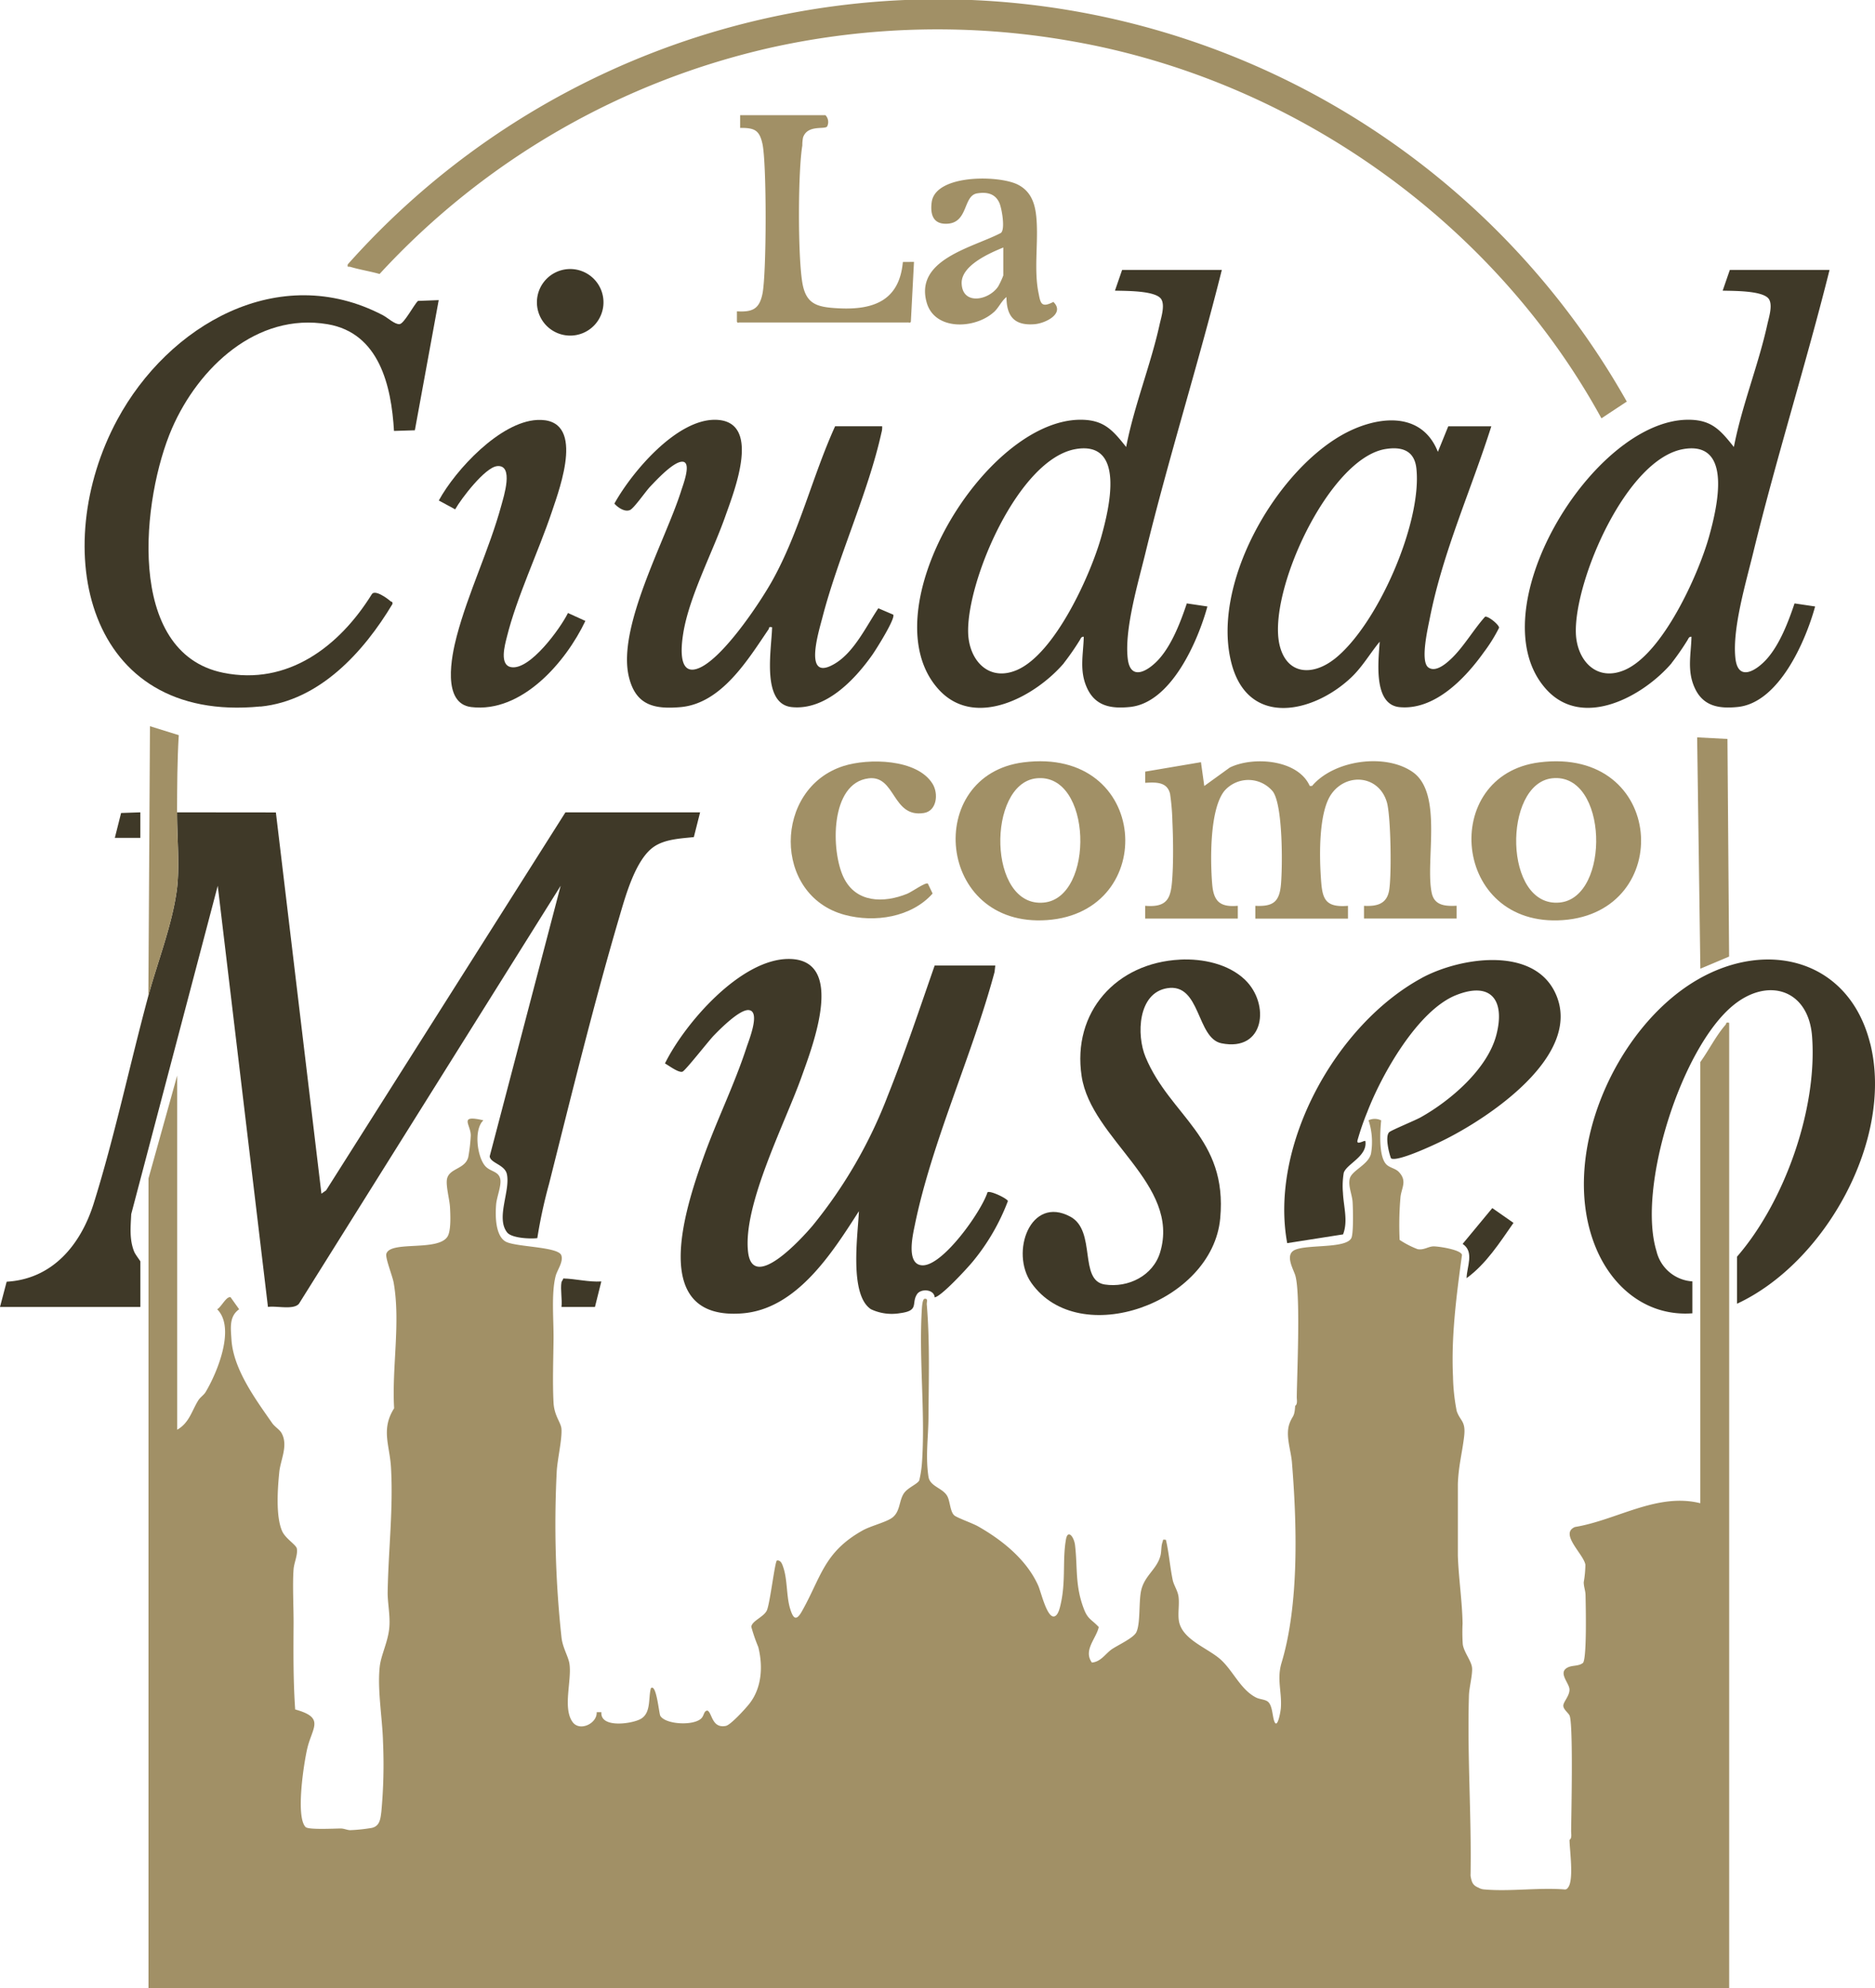
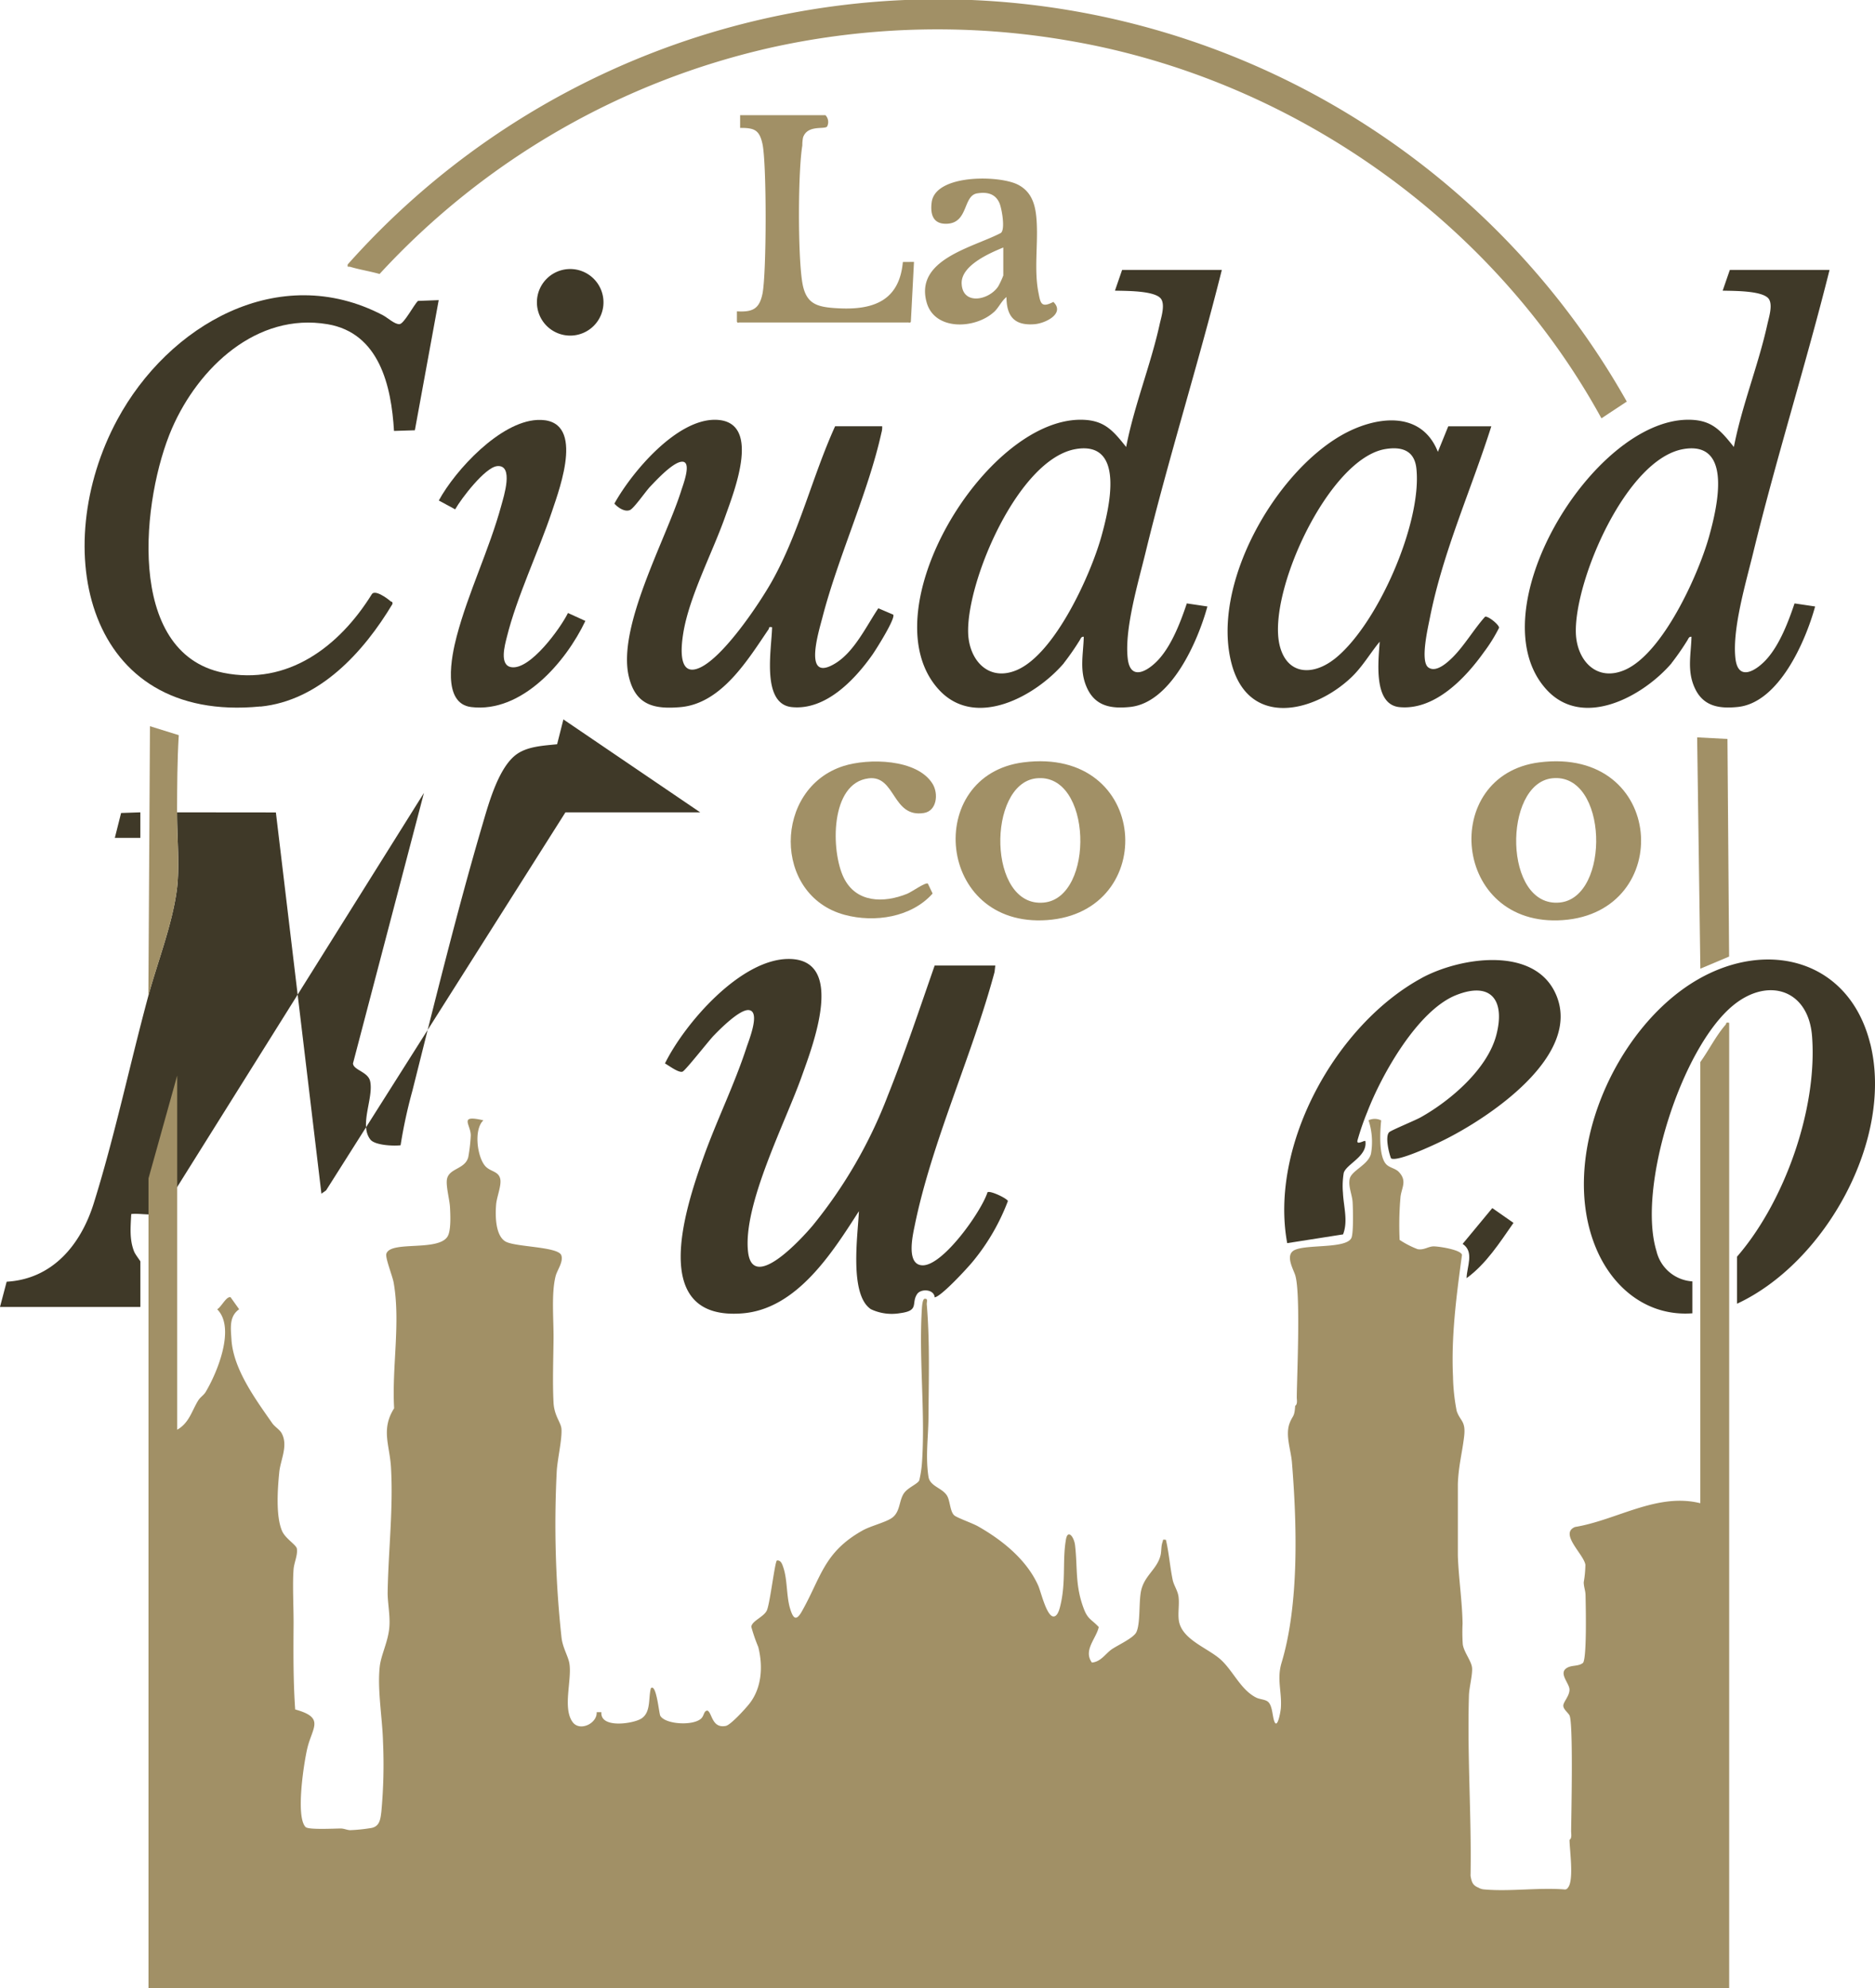
<svg xmlns="http://www.w3.org/2000/svg" width="286.501" height="303.706" viewBox="0 0 286.501 303.706">
  <g id="la_ciudad_como_museo_logo_" data-name="la ciudad como museo logo " transform="translate(-37.05 -37.775)">
    <g id="Grupo_162711" data-name="Grupo 162711" transform="translate(37.05 78.871)">
      <path id="Trazado_5823" data-name="Trazado 5823" d="M152.485,103.221a5.085,5.085,0,1,0-5.085-5.085A5.083,5.083,0,0,0,152.485,103.221Z" transform="translate(-65.358 -93.05)" fill="#3f3928" />
      <path id="Trazado_5824" data-name="Trazado 5824" d="M406.325,247.783c-3.167-12.736-15.554-16.037-26.364-9.792-12.713,7.346-21.419,27.174-15.479,41.151,2.558,6.022,7.851,10.334,14.669,9.829v-4.877a6.028,6.028,0,0,1-5.487-4.632c-2.967-9.71,3.784-31.018,11.71-37.523,5.323-4.372,11.524-2.453,12.067,4.736.833,11.093-4.216,25.286-11.464,33.642v7.189c13.427-6.223,23.992-25.077,20.356-39.731Z" transform="translate(-120.555 -129.444)" fill="#3f3928" />
      <path id="Trazado_5825" data-name="Trazado 5825" d="M321.993,237.784c-13.1,7.115-23.308,25.531-20.55,40.5l8.535-1.338c.788-2.03.082-4.245-.015-6.327a11.989,11.989,0,0,1,.119-3.071c.424-1.375,3.673-2.528,3.3-4.862-.141-.156-1.39.706-1.2-.1a40.149,40.149,0,0,1,1.5-4.349c2.186-5.688,7.7-15.524,13.591-17.851,5.479-2.164,7.472.974,6.119,6.119-1.368,5.2-7.026,10.029-11.568,12.565-.84.468-4.5,1.97-4.8,2.268-.647.632-.052,3.137.282,3.992.937.6,6.639-2.089,7.851-2.684,6.959-3.4,21.472-13,17.338-22.386-3.286-7.472-14.721-5.628-20.512-2.476Z" transform="translate(-104.757 -129.474)" fill="#3f3928" />
-       <path id="Trazado_5826" data-name="Trazado 5826" d="M152.7,300.46c-.03.2-.253.446-.275.58-.186,1.1.134,2.617,0,3.777h5.115l.974-3.9c-1.948.119-3.9-.409-5.814-.454Z" transform="translate(-66.632 -146.256)" fill="#3f3928" />
      <path id="Trazado_5827" data-name="Trazado 5827" d="M60.65,208.586h3.9v-3.9l-2.944.1Z" transform="translate(-43.104 -121.688)" fill="#3f3928" />
-       <path id="Trazado_5828" data-name="Trazado 5828" d="M271.276,234.94c-9.725.483-16.52,8.007-15.033,17.814,1.465,9.65,15.137,16.468,11.992,26.906-1.078,3.569-4.877,5.457-8.468,4.907-4.007-.617-1.234-8.186-5.241-10.357-6.119-3.309-9.241,5.464-5.97,10.111,7.279,10.327,27.665,3.1,28.862-9.858,1.145-12.371-7.658-15.613-11.412-24.646-1.405-3.375-1.182-9.792,3.316-10.513,5.122-.818,4.453,7.635,8.282,8.416,6.624,1.346,7.45-6,3.606-9.7-2.543-2.446-6.513-3.256-9.925-3.085Z" transform="translate(-90.968 -129.441)" fill="#3f3928" />
      <path id="Trazado_5829" data-name="Trazado 5829" d="M223,270.452c-.929,2.929-6.78,11.2-9.91,11.16-2.565-.037-1.524-4.565-1.212-6.074,2.6-12.765,8.81-26.066,12.2-38.735l.112-.989h-9.264c-2.3,6.595-4.535,13.3-7.13,19.8a72.139,72.139,0,0,1-11.509,19.925c-1.472,1.747-9.16,10.312-9.873,4.015-.818-7.2,5.695-19.724,8.223-26.869,1.584-4.461,6.833-17.866-2.015-17.873-7.353,0-15.881,9.829-18.907,15.962.595.32,2.111,1.487,2.691,1.249.454-.186,3.985-4.7,4.758-5.5.974-1.011,3.97-4.03,5.353-3.9,1.844.171.015,4.617-.349,5.74-1.859,5.7-4.572,11.152-6.587,16.81-2.818,7.911-8.409,24.936,5.985,23.776,8.312-.669,13.725-9.279,17.784-15.606-.141,3.5-1.532,12.736,1.836,14.974a7.476,7.476,0,0,0,4.476.6c2.974-.387,1.636-1.494,2.58-2.907.587-.877,2.6-.758,2.684.491.981-.089,5.041-4.5,5.844-5.487a32.6,32.6,0,0,0,5.346-9.219c-.112-.394-2.669-1.628-3.115-1.346Z" transform="translate(-72.109 -129.415)" fill="#3f3928" />
      <path id="Trazado_5830" data-name="Trazado 5830" d="M337.66,291.472c1.822,1.227.625,3.487.6,5.234,3.018-2.208,5.056-5.427,7.167-8.446L342.188,286l-4.528,5.465Z" transform="translate(-114.164 -142.546)" fill="#3f3928" />
      <path id="Trazado_5831" data-name="Trazado 5831" d="M247.957,153.3a39.664,39.664,0,0,0,2.4-3.45c.171-.253.245-.632.647-.572-.067,2.7-.706,5.175.491,7.8,1.286,2.833,3.732,3.212,6.58,2.922,6.3-.647,10.371-10.059,11.821-15.353l-3.145-.468c-.937,2.788-2.216,6.156-4.156,8.394-1.554,1.784-4.461,3.71-4.877,0-.506-4.491,1.6-11.554,2.7-16.066C263.949,122,268.477,107.72,272.1,93.23H256.864L255.771,96.4c1.517.052,6.268-.045,7.085,1.323.58.981-.037,2.8-.275,3.9-1.375,6.215-3.888,12.379-5.1,18.661-2.045-2.558-3.375-4.156-6.944-4.163-14.632-.022-32.468,29.4-21.695,41.211,5.569,6.111,14.788,1.048,19.13-4.03Zm1.9-32.713c7.569-1.212,5.011,9.137,3.844,13.345-1.628,5.851-7.108,17.977-12.951,20.438-4.3,1.814-7.286-1.517-7.412-5.688C233.095,140.716,241.058,122,249.853,120.59Z" transform="translate(-85.404 -93.096)" fill="#3f3928" />
      <path id="Trazado_5832" data-name="Trazado 5832" d="M372.857,153.3a39.657,39.657,0,0,0,2.4-3.45c.171-.253.245-.632.647-.572-.067,2.7-.706,5.175.491,7.8,1.286,2.833,3.732,3.212,6.58,2.922,6.3-.647,10.371-10.059,11.821-15.353l-3.145-.468c-.937,2.788-2.216,6.156-4.156,8.394-1.554,1.784-4.461,3.71-4.877,0-.506-4.491,1.6-11.554,2.7-16.066C388.849,122,393.377,107.72,397,93.23H381.764L380.671,96.4c1.517.052,6.268-.045,7.085,1.323.58.981-.037,2.8-.275,3.9-1.375,6.215-3.888,12.379-5.1,18.661-2.045-2.558-3.375-4.156-6.944-4.163-14.632-.022-32.468,29.4-21.695,41.211,5.569,6.111,14.788,1.048,19.13-4.03Zm1.9-32.713c7.569-1.212,5.011,9.137,3.844,13.345-1.628,5.851-7.108,17.977-12.951,20.438-4.3,1.814-7.286-1.517-7.413-5.688C357.995,140.716,365.958,122,374.753,120.59Z" transform="translate(-117.444 -93.096)" fill="#3f3928" />
      <path id="Trazado_5833" data-name="Trazado 5833" d="M81.292,161.281c9.041-.892,15.791-8.342,20.185-15.672.052-.424-.164-.3-.3-.431-.5-.446-2.439-1.866-2.877-1.026-4.937,7.933-12.81,13.962-22.676,11.962-15.107-3.063-12.394-26.854-7.829-37.345,4.022-9.234,12.922-17.739,23.776-15.9,7.9,1.346,9.74,9.427,10.141,16.3l3.189-.1,3.643-19.881-3.167.119c-.632.6-2.119,3.479-2.81,3.546-.714.074-1.844-.989-2.55-1.361-15.91-8.32-32.795,1.509-40.586,15.962-10.565,19.591-4.87,46.445,21.873,43.806Z" transform="translate(-41.509 -94.435)" fill="#3f3928" />
      <path id="Trazado_5834" data-name="Trazado 5834" d="M165.707,137.814c.625-.29,2.387-2.84,3.048-3.539.959-1.011,3.561-3.836,4.929-3.844,1.524-.007.1,3.606-.164,4.461-2.379,7.539-9.844,20.854-7.977,28.445,1.048,4.282,3.836,4.937,7.866,4.587,6.282-.543,10.312-7.256,13.464-11.881.149-.216-.037-.454.543-.32-.059,3.264-1.71,11.732,3.033,12.2,5.145.506,9.554-4.126,12.275-7.978.573-.81,3.591-5.6,3.2-6.149l-2.275-.974c-1.829,2.729-3.643,6.587-6.5,8.372-5.063,3.16-2.662-4.595-2.052-6.929,2.394-9.279,7.026-19.182,9.026-28.259a2.776,2.776,0,0,0,.112-.989h-7.189c-3.487,7.688-5.45,16.126-9.583,23.561-1.859,3.346-8.082,12.751-11.8,13.568-2.7.595-2.059-4-1.822-5.5.892-5.6,4.513-12.409,6.446-17.925,1.309-3.717,5.673-14.58-1.532-14.691-5.963-.089-12.78,8.015-15.435,12.8.52.6,1.606,1.346,2.4.974Z" transform="translate(-69.441 -100.997)" fill="#3f3928" />
      <path id="Trazado_5835" data-name="Trazado 5835" d="M312.59,157.948c-.186,2.855-1.048,9.613,3.033,10.007,5.353.506,10.015-4.372,12.862-8.364a24.386,24.386,0,0,0,2.342-3.755c.037-.461-1.74-1.888-2.149-1.68-1.7,1.9-3.19,4.468-4.989,6.238-.825.81-2.535,2.357-3.688,1.48-1.249-.959-.03-6.089.26-7.576,2-10.089,6.29-19.5,9.383-29.241h-6.58l-1.584,3.9c-2.572-6.5-9.695-5.413-14.728-2.535-10.349,5.926-20.022,23.063-16.765,35.01,2.624,9.613,12.446,7.45,18.215,2.022,1.732-1.628,2.885-3.68,4.379-5.487Zm-6.951,2.677c-3.309,2.587-7.241,2.416-8.342-2.126-1.933-8,7.517-28.609,16.208-29.977,2.491-.394,4.4.238,4.691,2.989.885,8.267-5.97,23.977-12.557,29.122Z" transform="translate(-101.77 -101.027)" fill="#3f3928" />
      <path id="Trazado_5836" data-name="Trazado 5836" d="M136.122,131.114c2.647-.283,1.011,4.714.654,6.037-1.814,6.669-5.056,13.286-6.818,19.992-.773,2.952-2.3,10.238,2.238,10.78,7.725.929,14.438-6.862,17.434-13.16l-2.662-1.212c-1.16,2.357-5.792,8.751-8.661,8.275-1.851-.3-.989-3.346-.684-4.572,1.524-6.171,4.825-13.026,6.892-19.189,1.264-3.769,5.249-14.4-2.282-14-5.636.3-12.423,7.576-15,12.3l2.5,1.353c.929-1.658,4.572-6.409,6.394-6.6Z" transform="translate(-60.183 -101.004)" fill="#3f3928" />
-       <path id="Trazado_5837" data-name="Trazado 5837" d="M144.043,204.687H123.449L86.878,262.433l-.714.506L79.205,204.7l-15.1-.015c-.015,3.747.431,8.208-.03,11.792-.7,5.383-2.959,11.063-4.357,16.237-2.81,10.386-5.16,21.546-8.357,31.739-1.978,6.29-6.282,11.531-13.293,11.933l-1.019,3.859H58.5V273.3c0-.089-.758-1.041-.944-1.494-.751-1.851-.55-3.784-.454-5.747l13.219-50.155,7.673,64.34c1.271-.216,3.918.506,4.743-.5l39.984-63.842-10.84,41.315c.045,1.033,2.29,1.271,2.617,2.721.572,2.55-1.71,6.684.037,8.914.7.892,3.554,1.011,4.617.877a75.555,75.555,0,0,1,1.8-8.312c3.375-13.4,6.825-27.471,10.721-40.705.937-3.175,2.468-8.847,5.308-10.78,1.717-1.167,4.1-1.249,6.089-1.465l.959-3.792Z" transform="translate(-37.05 -121.686)" fill="#3f3928" />
+       <path id="Trazado_5837" data-name="Trazado 5837" d="M144.043,204.687H123.449L86.878,262.433l-.714.506L79.205,204.7l-15.1-.015c-.015,3.747.431,8.208-.03,11.792-.7,5.383-2.959,11.063-4.357,16.237-2.81,10.386-5.16,21.546-8.357,31.739-1.978,6.29-6.282,11.531-13.293,11.933l-1.019,3.859H58.5V273.3c0-.089-.758-1.041-.944-1.494-.751-1.851-.55-3.784-.454-5.747c1.271-.216,3.918.506,4.743-.5l39.984-63.842-10.84,41.315c.045,1.033,2.29,1.271,2.617,2.721.572,2.55-1.71,6.684.037,8.914.7.892,3.554,1.011,4.617.877a75.555,75.555,0,0,1,1.8-8.312c3.375-13.4,6.825-27.471,10.721-40.705.937-3.175,2.468-8.847,5.308-10.78,1.717-1.167,4.1-1.249,6.089-1.465l.959-3.792Z" transform="translate(-37.05 -121.686)" fill="#3f3928" />
    </g>
    <g id="Grupo_162712" data-name="Grupo 162712" transform="translate(59.719 37.775)">
-       <path id="Trazado_5838" data-name="Trazado 5838" d="M305.844,216.261v1.955H320v-1.955c-1.688.082-3.383-.007-3.8-1.933-1.048-4.833,1.792-15.264-2.952-18.52-4.193-2.885-11.992-1.8-15.338,2.149h-.357c-1.814-4.074-8.691-4.543-12.215-2.81l-3.9,2.818-.506-3.636-8.52,1.442v1.71c1.584-.089,3.353-.193,3.8,1.688a34.742,34.742,0,0,1,.357,4.275c.119,2.513.156,5.829,0,8.319-.193,3.093-.505,4.818-4.163,4.505v1.955h14.156v-1.955c-2.7.238-3.688-.654-3.911-3.286-.3-3.584-.409-11.42,1.859-14.26a4.85,4.85,0,0,1,7.42.1c1.532,2.156,1.472,11.323,1.227,14.163-.231,2.684-1.2,3.427-3.918,3.286v1.955H303.4v-1.955c-3.755.32-3.955-1.309-4.156-4.505-.216-3.323-.312-9.829,1.613-12.565,2.335-3.316,7.271-2.885,8.483,1.249.617,2.119.736,11.174.349,13.442-.357,2.134-1.918,2.483-3.844,2.379Z" transform="translate(-120.094 -77.896)" fill="#a19066" />
      <path id="Trazado_5839" data-name="Trazado 5839" d="M349.832,194.362c-15.264,1.94-13.353,25.293,3.591,24.1C370.62,217.246,369.147,191.909,349.832,194.362Zm3.115,21.412c-8.624.825-8.7-18.156-1.152-18.981C360.367,195.857,360.754,215.023,352.947,215.774Z" transform="translate(-137.295 -77.901)" fill="#a19066" />
      <path id="Trazado_5840" data-name="Trazado 5840" d="M211.456,196.813c4.163-.5,3.576,6.082,8.461,5.294,1.97-.32,2.253-2.944,1.316-4.461-2.372-3.836-9.814-3.926-13.613-2.714-10.691,3.405-10.862,19.769.186,22.735,4.572,1.227,10.193.387,13.435-3.256l-.729-1.524c-.379-.223-2.468,1.279-3.145,1.554-3.606,1.465-7.836,1.405-9.717-2.468-1.97-4.059-2.1-14.453,3.814-15.159Z" transform="translate(-101.406 -77.913)" fill="#a19066" />
      <path id="Trazado_5841" data-name="Trazado 5841" d="M247.413,218.458c17.2-1.212,15.725-26.549-3.591-24.1C228.558,196.3,230.469,219.655,247.413,218.458ZM245.777,196.8c8.572-.937,8.959,18.23,1.152,18.981C238.305,216.607,238.231,197.626,245.777,196.8Z" transform="translate(-110.101 -77.901)" fill="#a19066" />
      <path id="Trazado_5842" data-name="Trazado 5842" d="M390.735,222.766l-.253-33.241-4.632-.245.491,35.337Z" transform="translate(-149.195 -76.64)" fill="#a19066" />
      <path id="Trazado_5843" data-name="Trazado 5843" d="M308.515,248.253c-1.487,1.732-2.5,3.814-3.829,5.665v67.389c-6.61-1.643-12.758,2.58-19.159,3.636-2.409,1.033,1.361,4.164,1.6,5.769a16.4,16.4,0,0,1-.253,2.662c0,.691.26,1.286.275,1.94.037,1.643.216,9.487-.372,10.371-.639.535-1.539.357-2.253.669-1.7.751.1,2.349.171,3.361.067,1.033-1.033,2-.937,2.61.082.535.743,1,.944,1.4.587,1.16.275,15.152.245,17.672,0,.409.156,1.085-.245,1.338.015,1.584.706,6.193-.245,7.308a.535.535,0,0,1-.587.26c-3.948-.3-8.357.357-12.238,0a1.894,1.894,0,0,1-.825-.26c-.907-.364-1.063-.862-1.227-1.822.164-9.182-.528-18.371-.245-27.561.037-1.19.528-2.989.483-4.111-.045-1.1-1.249-2.431-1.427-3.7a27.892,27.892,0,0,1-.03-3.16c-.06-3.457-.595-6.84-.721-10.349V318.377c.1-2.766.647-4.684.952-7.212.3-2.453-.587-2.349-1.13-3.948a30.229,30.229,0,0,1-.565-5.286c-.29-6.119.543-12.505,1.375-18.55-.134-.81-3.643-1.331-4.387-1.309-.788.03-1.45.6-2.4.424a13.993,13.993,0,0,1-2.743-1.413,49.361,49.361,0,0,1,.126-6.461c.119-1.45,1.093-2.5-.238-3.911-.506-.535-1.3-.617-1.836-1.085-1.294-1.123-1.041-5.145-.87-6.8a2.206,2.206,0,0,0-1.933-.015,10.528,10.528,0,0,1,.372,5.123c-.446,1.717-2.966,2.543-3.249,3.821-.253,1.152.379,2.409.446,3.591.059,1.026.149,4.706-.186,5.435-.818,1.762-7.4.87-8.914,1.993-1.108.825.022,2.766.32,3.673.855,2.617.29,15,.245,18.646,0,.409.156,1.086-.245,1.338-.1,1.792-.387,1.42-.855,2.676-.677,1.822.216,4.082.364,5.978.766,9.4,1.115,21.635-1.584,30.587-.766,2.535.074,4.468-.112,6.951-.045.55-.528,3.323-1.011,1.97-.29-.81-.275-2.372-.952-2.952-.439-.372-1.242-.364-1.8-.639-2.335-1.167-3.487-4-5.353-5.74-1.97-1.836-6.067-3.093-6.476-6.082-.156-1.152.112-2.453-.045-3.613-.119-.892-.721-1.74-.885-2.52-.424-2.022-.565-4.134-1.041-6.149-.587-.074-.387,0-.513.335-.253.691-.141,1.442-.327,2.112-.558,2.089-2.446,3.011-2.952,5.338-.372,1.717-.082,5-.729,6.334-.431.885-2.818,1.963-3.74,2.595-.959.654-1.658,1.918-3.048,2.037-1.353-1.873.662-3.665,1.048-5.42-1.011-1.115-1.636-1.152-2.23-2.662-1.42-3.636-.981-6.267-1.39-9.821-.149-1.309-1.108-2.506-1.39-.914-.58,3.264.045,6.595-.907,10.312-.111.446-.4,1.465-.989,1.465-1.071,0-1.933-3.807-2.349-4.728-1.784-3.978-5.517-6.959-9.219-9.056-.818-.461-3.152-1.279-3.591-1.651-.647-.543-.647-2.163-1.078-2.944-.7-1.271-2.647-1.457-2.877-2.974-.476-3.137-.022-5.985,0-9,.037-5.68.223-11.687-.26-17.316-.03-.379.253-.959-.357-.855-.275.089-.357,1.033-.379,1.331-.505,7.6.513,15.814.022,23.419a16.7,16.7,0,0,1-.431,2.981c-.26.572-1.784,1.108-2.372,2.015-.736,1.145-.535,2.714-1.71,3.65-.9.714-3.3,1.271-4.587,1.993-5.948,3.338-6.327,7.175-9.293,12.394-.87,1.524-1.323,1.019-1.77-.446-.587-1.918-.394-4.364-1.033-6.282-.156-.461-.364-1.175-.989-1.078-.32.23-1.048,6.528-1.532,7.613-.446,1-2.29,1.6-2.379,2.513a25.173,25.173,0,0,0,1.063,3.078c.729,2.892.565,6.171-1.309,8.609-.565.736-2.892,3.3-3.643,3.45-2.149.424-2.082-2-2.81-2.342-.58.03-.483.766-.967,1.219-1.212,1.138-5.45.907-6.238-.416-.208-.357-.595-5-1.442-4.216-.416,1.539.059,3.755-1.539,4.684-1.279.743-6.23,1.487-6.022-1.026h-.721c.1,1.725-2.572,3-3.665,1.524-1.576-2.134-.1-6.424-.5-8.944-.178-1.108-1-2.357-1.2-3.918a160.208,160.208,0,0,1-.743-25.353c.089-1.866.833-4.922.729-6.557-.059-1-1.1-1.985-1.212-4.037-.164-3.123-.03-6.595,0-9.747.03-2.862-.357-6.892.312-9.561.238-.952,1.227-2.2.877-3.2-.476-1.361-7.2-1.242-8.587-2.141-1.532-.981-1.509-4.067-1.368-5.687.1-1.086.818-2.833.632-3.792-.245-1.279-1.554-1.115-2.342-2.059-1.19-1.42-1.74-5.524-.245-6.944-3.836-.877-1.933.617-1.926,2.312a25.478,25.478,0,0,1-.379,3.3c-.476,1.874-2.892,1.68-3.249,3.338-.216.989.394,3.175.454,4.32s.186,3.613-.387,4.505c-1.48,2.3-8.728.58-9.338,2.617-.186.632.929,3.375,1.115,4.4,1.078,6.111-.29,12.981.074,19.2-2.037,3.212-.684,5.613-.483,9,.372,6.342-.4,12.743-.506,19.033-.03,1.643.4,3.524.26,5.36-.164,2.23-1.271,4.245-1.472,6.082-.387,3.487.409,7.9.5,11.442a78.1,78.1,0,0,1-.253,10.728c-.141,1.1-.238,2.171-1.442,2.454a25.32,25.32,0,0,1-3.308.349c-.454,0-.937-.253-1.45-.253-.981,0-4.937.223-5.375-.223-1.539-1.569-.268-9.725.245-11.955.751-3.256,2.788-4.736-1.836-6.007-.3-4.282-.275-8.587-.245-12.892.022-2.557-.186-6.193,0-8.528.082-1.026.662-2.193.5-3.152-.1-.58-1.725-1.517-2.238-2.647-1.011-2.238-.7-6.572-.446-9.056.193-1.888,1.405-4.059.342-5.955-.29-.52-1.041-.959-1.42-1.5-2.572-3.688-5.948-8.253-6.23-12.78-.112-1.762-.372-3.539,1.175-4.624l-1.309-1.836c-.647-.193-1.427,1.517-2.052,1.836,2.84,2.825.03,9.65-1.755,12.632-.3.5-.833.8-1.138,1.3-.989,1.591-1.375,3.427-3.212,4.468V255.97L67.57,271.687V395.379H309.1V247.926c-.572-.149-.409.134-.558.312Z" transform="translate(-67.548 -91.673)" fill="#a19066" />
      <path id="Trazado_5844" data-name="Trazado 5844" d="M108.862,78.529c1.45.439,3.048.684,4.513,1.1a115.929,115.929,0,0,1,60.162-34.661,117.556,117.556,0,0,1,45.181-.974c34.007,5.792,64.816,27.494,81.358,57.686l3.873-2.558A120.777,120.777,0,0,0,108.512,78.164c-.082.528.074.29.349.372Z" transform="translate(-78.045 -37.775)" fill="#a19066" />
      <path id="Trazado_5845" data-name="Trazado 5845" d="M188.5,91.409v1.554c.052.3.364.1.491.149h25.59c.126-.052.439.149.5-.149l.476-9.108-1.7.015c-.535,5.918-4.505,7.36-9.888,7.07-3.212-.171-4.914-.6-5.472-3.911-.691-4.059-.677-16.914,0-20.959a5.732,5.732,0,0,1,.111-1.227c.684-1.993,3.323-1.167,3.68-1.68a1.511,1.511,0,0,0-.26-1.725H188.991v1.948c2.193-.015,2.944.32,3.413,2.439.662,3,.632,19.851,0,22.906-.483,2.327-1.517,2.81-3.9,2.677Z" transform="translate(-98.569 -43.846)" fill="#a19066" />
      <path id="Trazado_5846" data-name="Trazado 5846" d="M237.664,94.885c.758-.684,1.145-1.68,1.94-2.32.015,2.974,1.234,4.387,4.275,4.149,1.665-.126,4.721-1.628,2.892-3.405-1.911.989-1.97.149-2.29-1.48-.647-3.3-.082-7.07-.245-10.483-.112-2.387-.52-4.773-2.922-5.97-2.914-1.45-12.572-1.576-13.137,2.706-.238,1.822.193,3.36,2.3,3.286,3.331-.1,2.461-4.282,4.639-4.639,1.465-.238,2.751.007,3.4,1.442.364.8.952,4.089.223,4.61-4.29,2.238-13.2,4.022-11.323,10.632,1.234,4.327,7.4,4.045,10.253,1.457ZM239.121,85v4.268a12.833,12.833,0,0,1-.773,1.665c-1.405,2.141-5.472,2.944-5.591-.446-.089-2.721,4.186-4.6,6.357-5.487Z" transform="translate(-108.485 -47.187)" fill="#a19066" />
      <path id="Trazado_5847" data-name="Trazado 5847" d="M71.926,200.149c.015-3.955.022-7.859.26-11.792l-4.4-1.368-.245,41.189c1.4-5.175,3.665-10.847,4.357-16.238.461-3.584.015-8.044.03-11.792Z" transform="translate(-67.54 -76.052)" fill="#a19066" />
    </g>
  </g>
</svg>